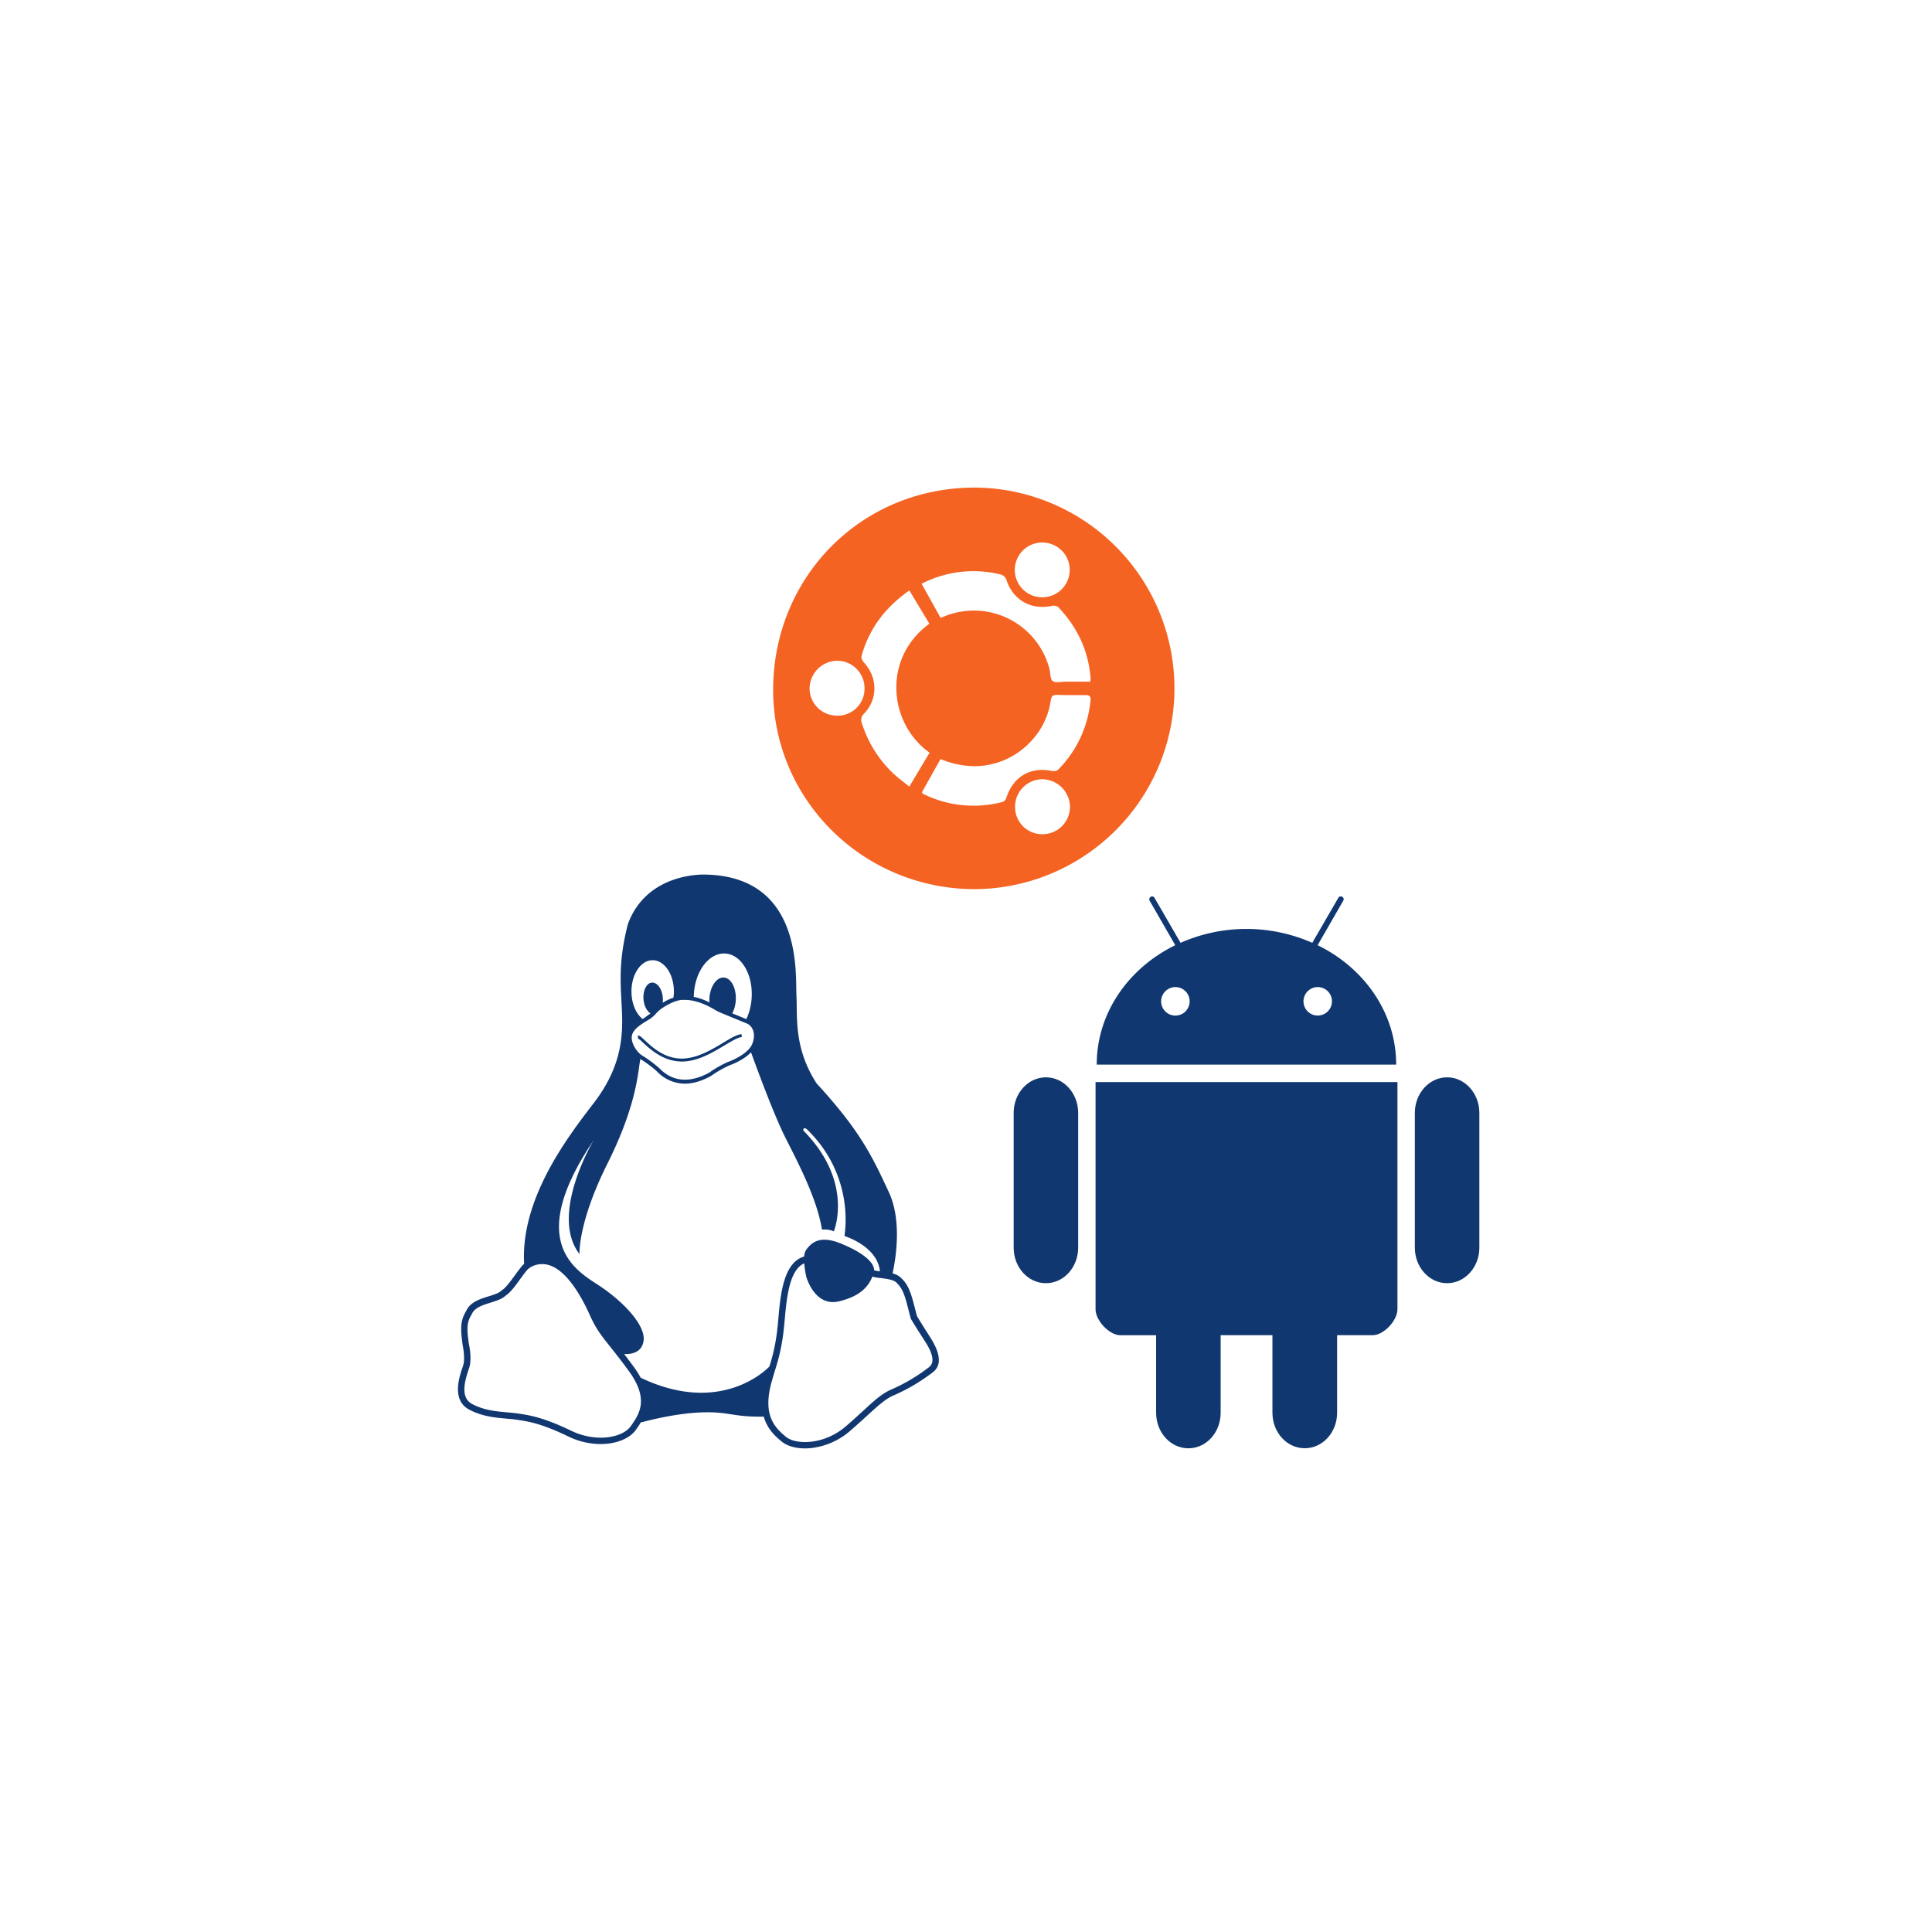
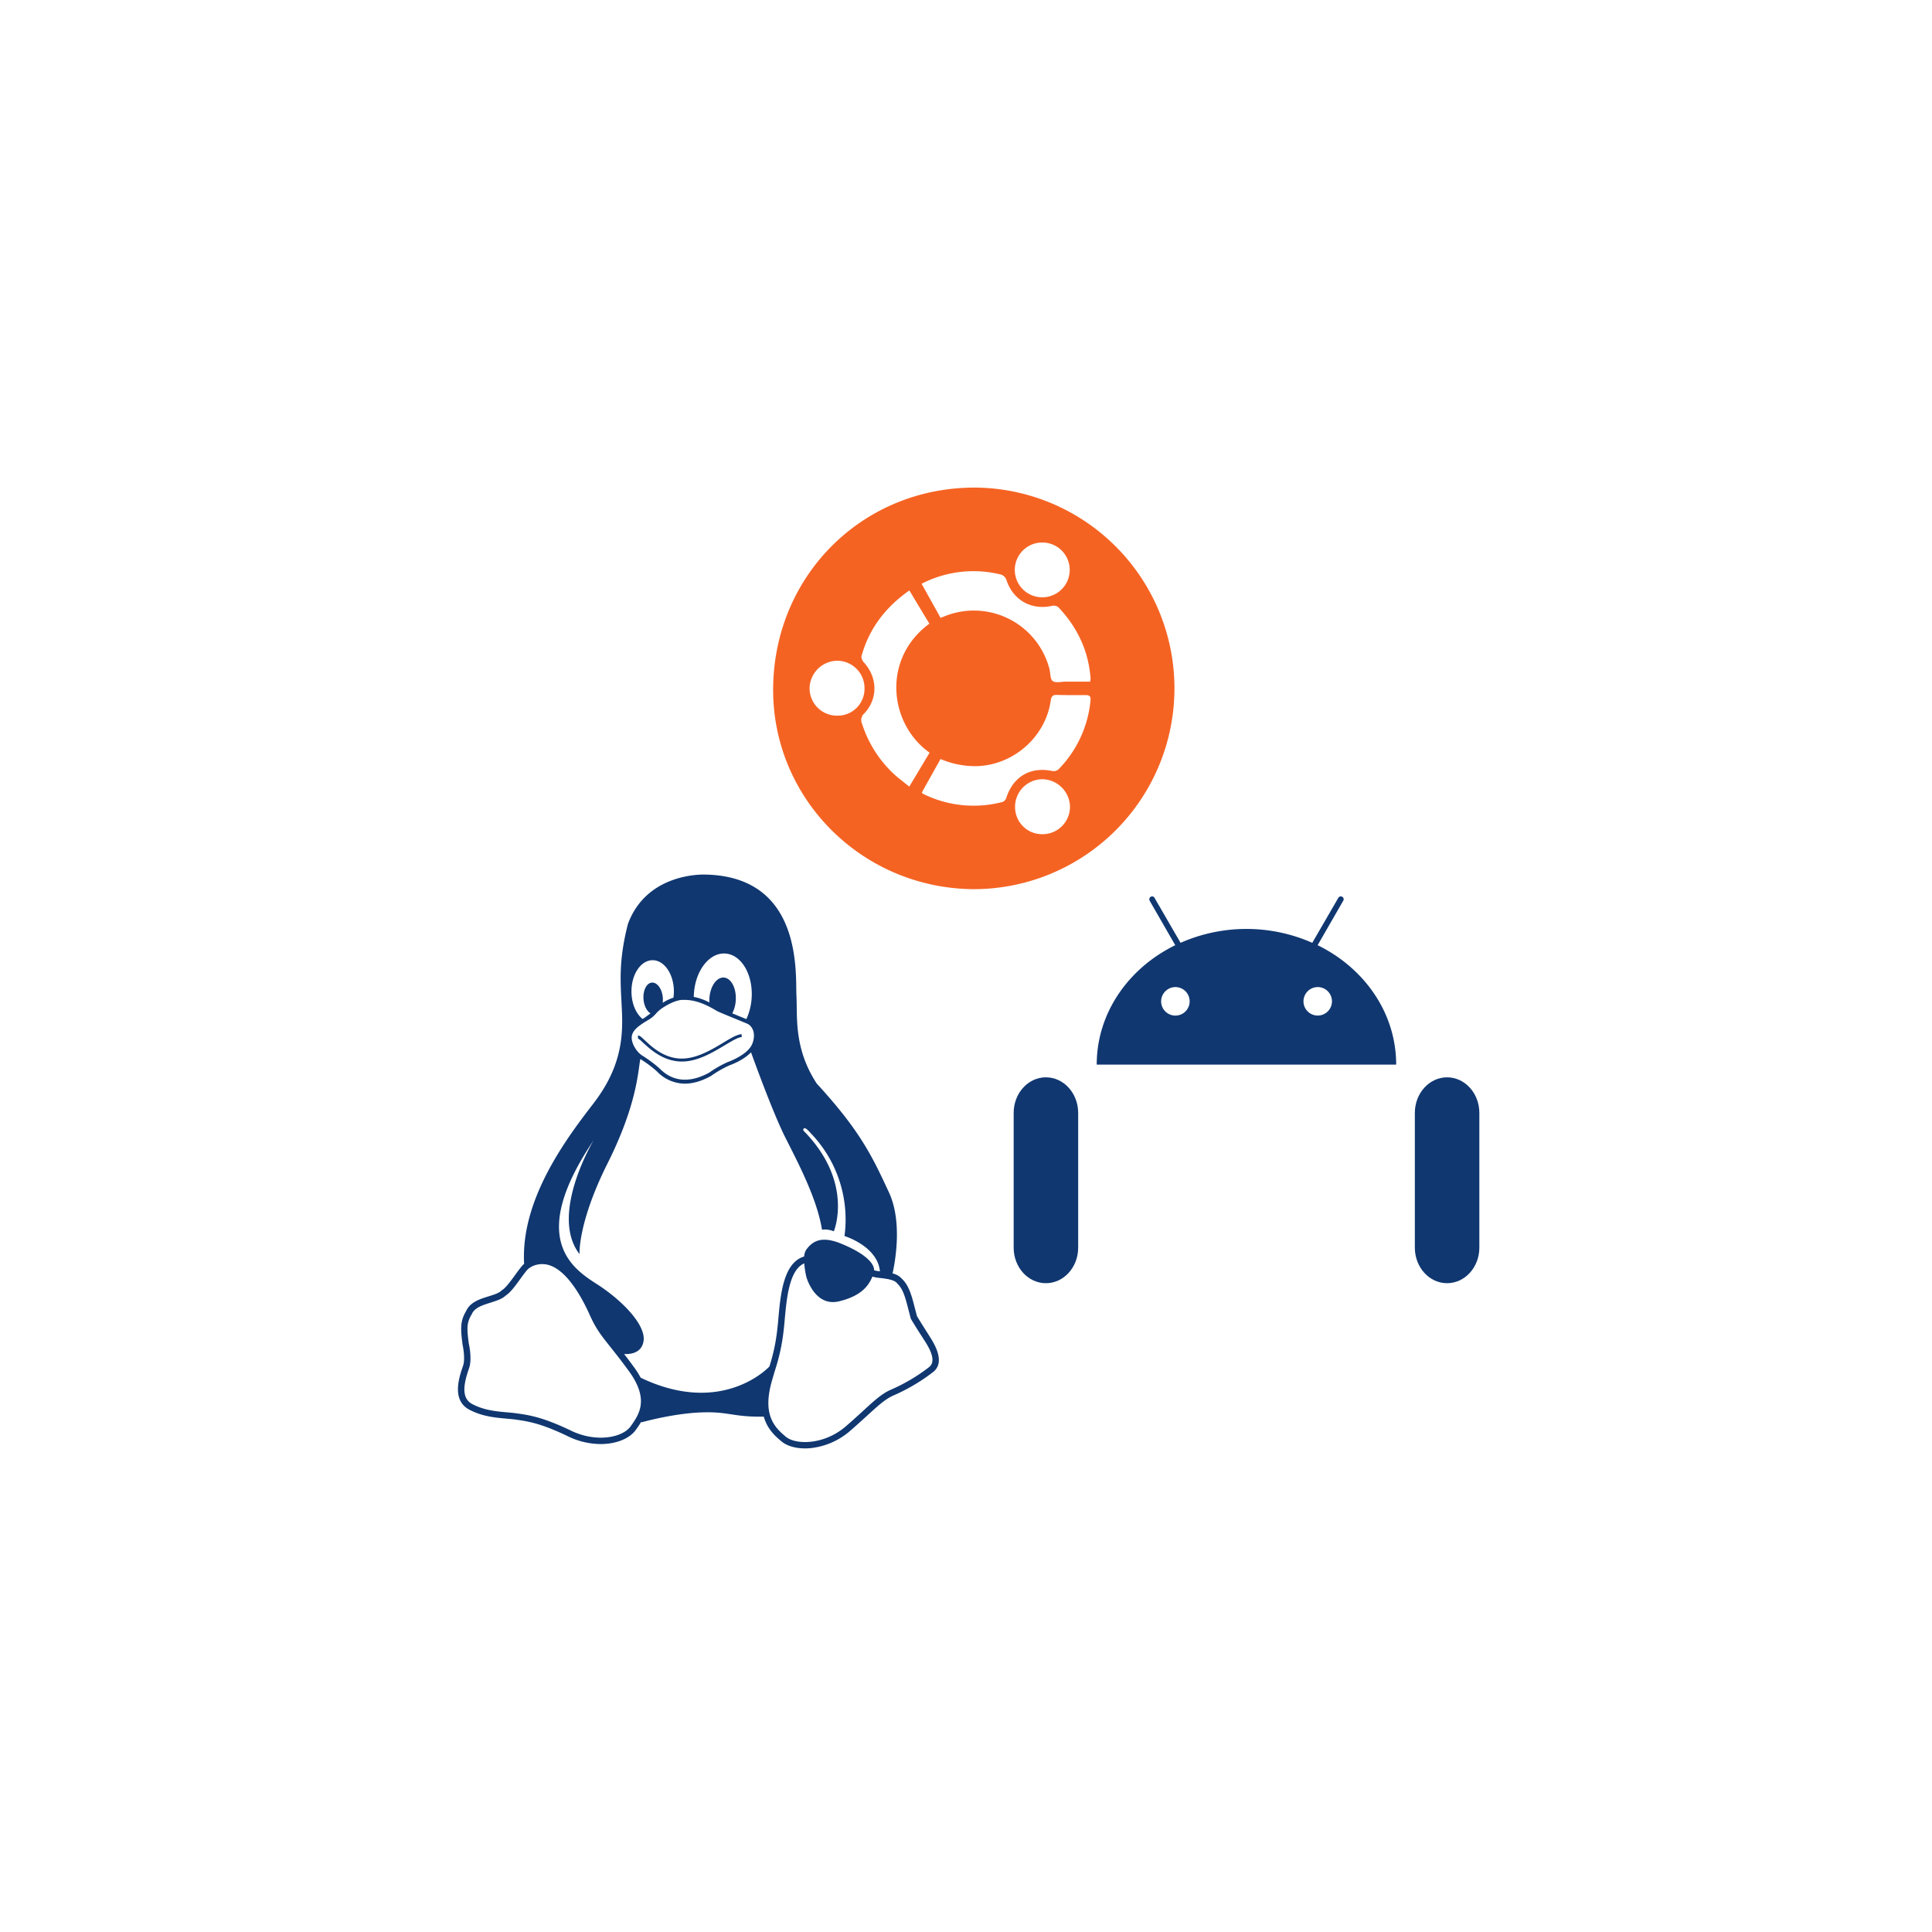
<svg xmlns="http://www.w3.org/2000/svg" id="圖層_1" data-name="圖層 1" viewBox="0 0 1000 1000">
  <g id="圖層_2" data-name="圖層 2">
    <path d="M352.93,549.45c6.75,0,13.17-3.18,18.63-6.32s10-6.26,12.38-6.33l-.1-1.52h0c-3.28.27-7.65,3.44-13.08,6.56s-11.61,6.08-17.87,6.08-11.25-2.87-15-5.82c-1.85-1.46-3.41-3-4.6-4.07s-1.92-1.95-3.07-2.09v1.46l0,.1h0a13.06,13.06,0,0,1,2.42,2C336.35,542.89,343.13,549.41,352.93,549.45Z" style="fill:#103770" />
    <path d="M480.64,690.9l0-.07c-2.19-3.31-5.33-8.47-6-9.56-.4-1.43-.73-2.78-1.09-4.14-1.59-6.22-3-11.62-6.56-15.06a9.08,9.08,0,0,0-5-2.94c1.65-7.55,4.93-27.31-1.89-42-8.61-18.53-14.79-31.73-37.37-56.29-12-18.37-9.92-34.75-10.49-45.51s3.51-61.56-47-62.65c0,0-30.15-1.62-40.21,25.52-5.39,20.95-3.6,32.17-3.07,46.43s-1.36,29.06-14.8,46.53-37.79,49.38-35.87,83a10.55,10.55,0,0,0-1.49,1.56c-1,1.25-2.09,2.71-3.11,4.13-2.32,3.18-4.94,6.79-6.82,7.91l-.17.1-.13.14c-1.36,1.35-4,2.15-6.72,3-4.5,1.39-9.56,3-11.58,7.61-3.21,5.29-2.85,9.46-1.89,17l0,.16c.46,2,1.39,7.78.36,11-.1.26-.2.53-.3.86-1.72,5.09-5.79,17,3.34,21.94,6.69,3.57,13.34,4.17,19.2,4.7,1.82.17,3.54.3,5.13.53,6.35.93,12.94,1.89,27.1,8.74a38.93,38.93,0,0,0,16.68,3.9c8.15,0,15-2.88,18.17-7.28.9-1.26,1.92-2.68,2.82-4.24l.2.27s16.15-4.6,30.94-5.13c14.33-.53,16.28,2.48,32.3,2.18a20.79,20.79,0,0,0,.7,2.06c2,5.13,5.52,8.34,8.63,10.88,2.75,2.25,7.09,3.51,12,3.51a27.63,27.63,0,0,0,3.7-.23,37.21,37.21,0,0,0,19.63-8.8c3.54-3.08,6.45-5.73,9-8.05,5.63-5.16,9.37-8.53,13.47-10.32a96.37,96.37,0,0,0,20.36-12C489.88,705,483.16,694.74,480.64,690.9Zm-142-168.29a1.14,1.14,0,0,1,.23-.2A1.14,1.14,0,0,0,338.63,522.61Zm.66-.6c.1-.1.2-.16.3-.26A2.32,2.32,0,0,1,339.29,522Zm.73-.63a3.17,3.17,0,0,1,.33-.26A1.19,1.19,0,0,0,340,521.38Zm.79-.66a1.5,1.5,0,0,1,.3-.23A1.5,1.5,0,0,0,340.81,520.72Zm-3.8,3.44.39-.39A2.39,2.39,0,0,1,337,524.16Zm.86-.83.16-.16C338,523.24,337.93,523.27,337.87,523.33ZM327.08,536c.69-3.28,4.47-5.63,7.81-7.68.26-.17.56-.33.83-.5a15.29,15.29,0,0,0,3.8-3.17,16.51,16.51,0,0,1,3-2.69c7.05-4.73,10.83-4.43,10.93-4.4h.16c7-.33,13.77,3.54,16.62,5.23.59.33,1,.6,1.32.73,1.49.73,8.54,3.57,12.71,5.3,1,.43,1.88.76,2.41,1,2.29.93,4.93,4.47,2.78,10.29s-12.44,9.5-12.54,9.53l-.07,0a56.93,56.93,0,0,0-9.76,5.56c-14.93,8.14-23,.46-25.61-2.09a6,6,0,0,1-.5-.46,64.58,64.58,0,0,0-8.54-6.29C329.33,544.42,326.35,539.45,327.08,536Zm32.07-21.35c.66-12.11,7.87-21.54,16.15-21.11s14.43,10.62,13.77,22.73a30.75,30.75,0,0,1-2.75,11.22h0l-.4-.2s.07,0,.1.07l-1-.4c-1.65-.66-3.87-1.59-6-2.45a16.75,16.75,0,0,0,1.82-6.91c.33-6.23-2.45-11.42-6.22-11.62s-7.09,4.67-7.45,10.89c0,.69,0,1.36,0,2a29.6,29.6,0,0,0-8.08-2.88C359.11,515.52,359.15,515.09,359.15,514.63ZM337.8,497c6.06,0,11,7.25,11,16.15a21.81,21.81,0,0,1-.23,3.25,22.29,22.29,0,0,0-5.73,2.78,1.51,1.51,0,0,1,.17-.1,13.7,13.7,0,0,0,.06-2.65c-.33-4.53-2.88-8-5.62-7.84s-4.74,4.07-4.37,8.6c.26,3.38,1.72,6.19,3.61,7.32l0,0h0c-.13.14-1.06.8-3.08,2.29-.33.2-.66.43-1,.63-3.45-2.75-5.76-8.08-5.76-14.24C326.81,504.27,331.74,497,337.8,497Zm4.14,22.81.33-.23A1.61,1.61,0,0,1,341.94,519.83ZM326.42,738.26c-4.31,6-18,8.44-30.72,2.31-14.62-7.05-21.77-8.1-28.09-9-1.69-.23-3.45-.4-5.3-.56-5.56-.5-11.85-1.06-17.94-4.31-5.89-3.14-4.2-10.85-1.78-17.93.09-.33.19-.63.29-.9,1.49-4.47-.06-11.75-.26-12.64-1-7.61-1.09-10.66,1.49-14.86l.06-.1.07-.13c1.39-3.31,5.56-4.6,9.56-5.86,3.08-1,6-1.85,7.91-3.67,2.42-1.53,5-5,7.65-8.71,1.06-1.45,2.05-2.81,3-4,2.78-3.48,7.45-3.58,7.58-3.58h.1c11.42-.69,20.72,16.25,25.25,26.38,3.18,7.08,5.79,10.39,10.59,16.41,2.42,3.05,5.46,6.85,9.4,12.25C336.31,724.32,330.82,732.07,326.42,738.26Zm5.19-25.16a45,45,0,0,0-3.67-5.75c-1.82-2.49-3.44-4.64-4.9-6.52,2.71.16,9-.14,10.06-6.66,1.33-8.34-11.12-21.18-24.16-29.52s-35.84-23.83-1.62-74.53c0,0-23.23,38.56-7.35,59,0,0-1-16,14.47-46.9s15.78-48,17-54.07a60.54,60.54,0,0,1,8.14,6c.13.13.27.26.47.43a20.12,20.12,0,0,0,14.39,6.32c3.77,0,8.31-1.06,13.6-4l.1-.07a56.77,56.77,0,0,1,9.4-5.39c.63-.24,7.18-2.55,11.19-6.76,2.75,7.62,11.85,32.47,17.9,44.39,7.18,14.16,16.29,31.73,18.83,47.39a12.71,12.71,0,0,1,6.13.86s10.59-25.19-15.46-51.83c0,0-.83-.79,0-1.42s2.65,1.52,3.58,2.55a64.29,64.29,0,0,1,17.4,53.15s17.11,5.19,18.34,18.27h0a18.25,18.25,0,0,1-3-.53c0-4.9-7.78-10.1-17.57-14-10.79-4.27-14.86-.2-17.51,3.24a7.17,7.17,0,0,0-1.13,3.61c-10.79,3.15-12.27,19.89-13.37,32.2-.16,1.89-.33,3.71-.53,5.3a95.24,95.24,0,0,1-4.1,19.43C396.91,708.77,373,732.93,331.61,713.1Zm149.2-5.42a92.15,92.15,0,0,1-19.66,11.61c-4.6,2-8.51,5.53-14.36,10.93-2.55,2.31-5.43,5-8.94,8-11.22,9.73-25.88,9.73-31.08,5.46-6.35-5.26-12.18-11.81-7.18-29.12.56-1.92,1.06-3.64,1.52-5.2a101.65,101.65,0,0,0,4.54-21.08c.2-1.62.36-3.44.53-5.36,1-10.92,2.31-25.62,10.09-29a49.34,49.34,0,0,0,1.09,7s4.27,15.68,16.95,12.64c11.35-2.75,15.22-7.91,17.24-12.78a23.36,23.36,0,0,0,4.24.73c3,.37,7.18.86,8.54,2.72l.09.13.1.1c3,2.78,4.17,7.54,5.73,13.57.36,1.42.73,2.88,1.16,4.4l.06.23.14.2c0,.07,3.7,6.12,6.19,9.86l0,.07C481.37,698.05,484.88,704.6,480.81,707.68Z" style="fill:#103770" />
  </g>
  <path d="M595,466.11l13.31,23.12c-24.24,11.87-40.65,35.11-40.65,61.82h155c0-26.71-16.41-49.95-40.65-61.82l13.31-23.12a1.45,1.45,0,0,0-.57-1.93,1.47,1.47,0,0,0-2,.48L679.23,488a84.44,84.44,0,0,0-68.17,0l-13.52-23.34a1.41,1.41,0,0,0-1.93-.48,1.54,1.54,0,0,0-.6,1.93m13.34,44.8a7.38,7.38,0,1,1-7.35,7.41,7.42,7.42,0,0,1,7.35-7.41h0m73.71,0a7.37,7.37,0,1,1-7.38,7.35h0a7.39,7.39,0,0,1,7.38-7.35" style="fill:#103770" />
-   <path d="M567.06,560.09V677.67c0,5.82,7.08,13.46,12.92,13.46h18.43v40.11c0,10.18,7.44,18.4,16.71,18.4s16.69-8.22,16.69-18.4V691.1h26.8v40.11c0,10.18,7.43,18.4,16.71,18.4s16.77-8.19,16.77-18.4V691.1h18.34c5.84,0,12.89-7.61,12.89-13.46V560.09H567.06" style="fill:#103770" />
  <path d="M541.35,557.62c9.24,0,16.71,8.25,16.71,18.43v69.74c0,10.14-7.47,18.39-16.71,18.39s-16.68-8.25-16.68-18.39V576.05c0-10.18,7.46-18.43,16.68-18.43" style="fill:#103770" />
  <path d="M749,557.62c9.22,0,16.71,8.25,16.71,18.43v69.74c0,10.14-7.49,18.39-16.71,18.39s-16.68-8.25-16.68-18.39V576.05c0-10.18,7.47-18.43,16.68-18.43" style="fill:#103770" />
-   <path d="M506,252.39c-58.86-.83-105.23,45-105.82,103.64-.59,57.11,45.87,103.79,103.72,104.2A103.93,103.93,0,0,0,506,252.39Zm33.66,28.41a14.18,14.18,0,1,1-.31,28.36,14.18,14.18,0,0,1,.17-28.36Zm-106.5,89.62a14.15,14.15,0,0,1-14.12-14.2A14.49,14.49,0,0,1,433.32,342a14.17,14.17,0,0,1,14.15,14.5A13.88,13.88,0,0,1,433.19,370.42Zm29,29.73a60.9,60.9,0,0,1-16-25.66,4.44,4.44,0,0,1,1.09-5.12c7.24-7.59,7.07-18.66-.11-26.51-.74-.81-1.48-2.31-1.22-3.25,3.91-14.23,12.32-25.26,24.77-34,3.51,5.87,6.93,11.54,10.35,17.2-24.59,18.05-21,51.8.11,66.78-3.44,5.77-6.82,11.42-10.51,17.55C467.59,404.66,464.72,402.57,462.16,400.15Zm77.24,31.63a14,14,0,0,1-14-14.21,14.22,14.22,0,0,1,14.13-14.24,14.54,14.54,0,0,1,14.3,14.17A14.22,14.22,0,0,1,539.4,431.78Zm25.05-69.26a58.76,58.76,0,0,1-16.72,35.84,4.08,4.08,0,0,1-3.2.7c-11.19-2.35-20.15,2.92-23.68,13.95a3.4,3.4,0,0,1-1.83,2.05,58.75,58.75,0,0,1-41.31-4.21c-.18-.08-.26-.3-.57-.65,3.16-5.67,6.37-11.42,9.68-17.33a45.57,45.57,0,0,0,18.9,3.68c18.92-.61,35.45-15.15,38.13-33.87.33-2.36,1.11-3.1,3.44-3,4.89.17,9.79.11,14.68.11C563.91,359.76,564.67,360.45,564.45,362.52Zm-.2-9.7H551.63c-2.31,0-5.21.79-6.76-.32-1.35-1-1.13-4.08-1.67-6.24a40.42,40.42,0,0,0-53.11-27.73c-.94.35-1.87.74-3.25,1.27-3.33-6-6.52-11.73-9.83-17.64a58.63,58.63,0,0,1,41.16-4.75,4.51,4.51,0,0,1,2.7,2.59c3.32,10.49,12.84,16,23.7,13.58a4,4,0,0,1,3.2.68c9.86,10.4,15.7,22.65,16.72,37.06a11.83,11.83,0,0,1-.24,1.5Z" style="fill:#f56323;fill-rule:evenodd" />
+   <path d="M506,252.39c-58.86-.83-105.23,45-105.82,103.64-.59,57.11,45.87,103.79,103.72,104.2A103.93,103.93,0,0,0,506,252.39Zm33.66,28.41a14.18,14.18,0,1,1-.31,28.36,14.18,14.18,0,0,1,.17-28.36Zm-106.5,89.62a14.15,14.15,0,0,1-14.12-14.2A14.49,14.49,0,0,1,433.32,342a14.17,14.17,0,0,1,14.15,14.5A13.88,13.88,0,0,1,433.19,370.42Zm29,29.73a60.9,60.9,0,0,1-16-25.66,4.44,4.44,0,0,1,1.09-5.12c7.24-7.59,7.07-18.66-.11-26.51-.74-.81-1.48-2.31-1.22-3.25,3.91-14.23,12.32-25.26,24.77-34,3.51,5.87,6.93,11.54,10.35,17.2-24.59,18.05-21,51.8.11,66.78-3.44,5.77-6.82,11.42-10.51,17.55C467.59,404.66,464.72,402.57,462.16,400.15m77.24,31.63a14,14,0,0,1-14-14.21,14.22,14.22,0,0,1,14.13-14.24,14.54,14.54,0,0,1,14.3,14.17A14.22,14.22,0,0,1,539.4,431.78Zm25.05-69.26a58.76,58.76,0,0,1-16.72,35.84,4.08,4.08,0,0,1-3.2.7c-11.19-2.35-20.15,2.92-23.68,13.95a3.4,3.4,0,0,1-1.83,2.05,58.75,58.75,0,0,1-41.31-4.21c-.18-.08-.26-.3-.57-.65,3.16-5.67,6.37-11.42,9.68-17.33a45.57,45.57,0,0,0,18.9,3.68c18.92-.61,35.45-15.15,38.13-33.87.33-2.36,1.11-3.1,3.44-3,4.89.17,9.79.11,14.68.11C563.91,359.76,564.67,360.45,564.45,362.52Zm-.2-9.7H551.63c-2.31,0-5.21.79-6.76-.32-1.35-1-1.13-4.08-1.67-6.24a40.42,40.42,0,0,0-53.11-27.73c-.94.35-1.87.74-3.25,1.27-3.33-6-6.52-11.73-9.83-17.64a58.63,58.63,0,0,1,41.16-4.75,4.51,4.51,0,0,1,2.7,2.59c3.32,10.49,12.84,16,23.7,13.58a4,4,0,0,1,3.2.68c9.86,10.4,15.7,22.65,16.72,37.06a11.83,11.83,0,0,1-.24,1.5Z" style="fill:#f56323;fill-rule:evenodd" />
</svg>